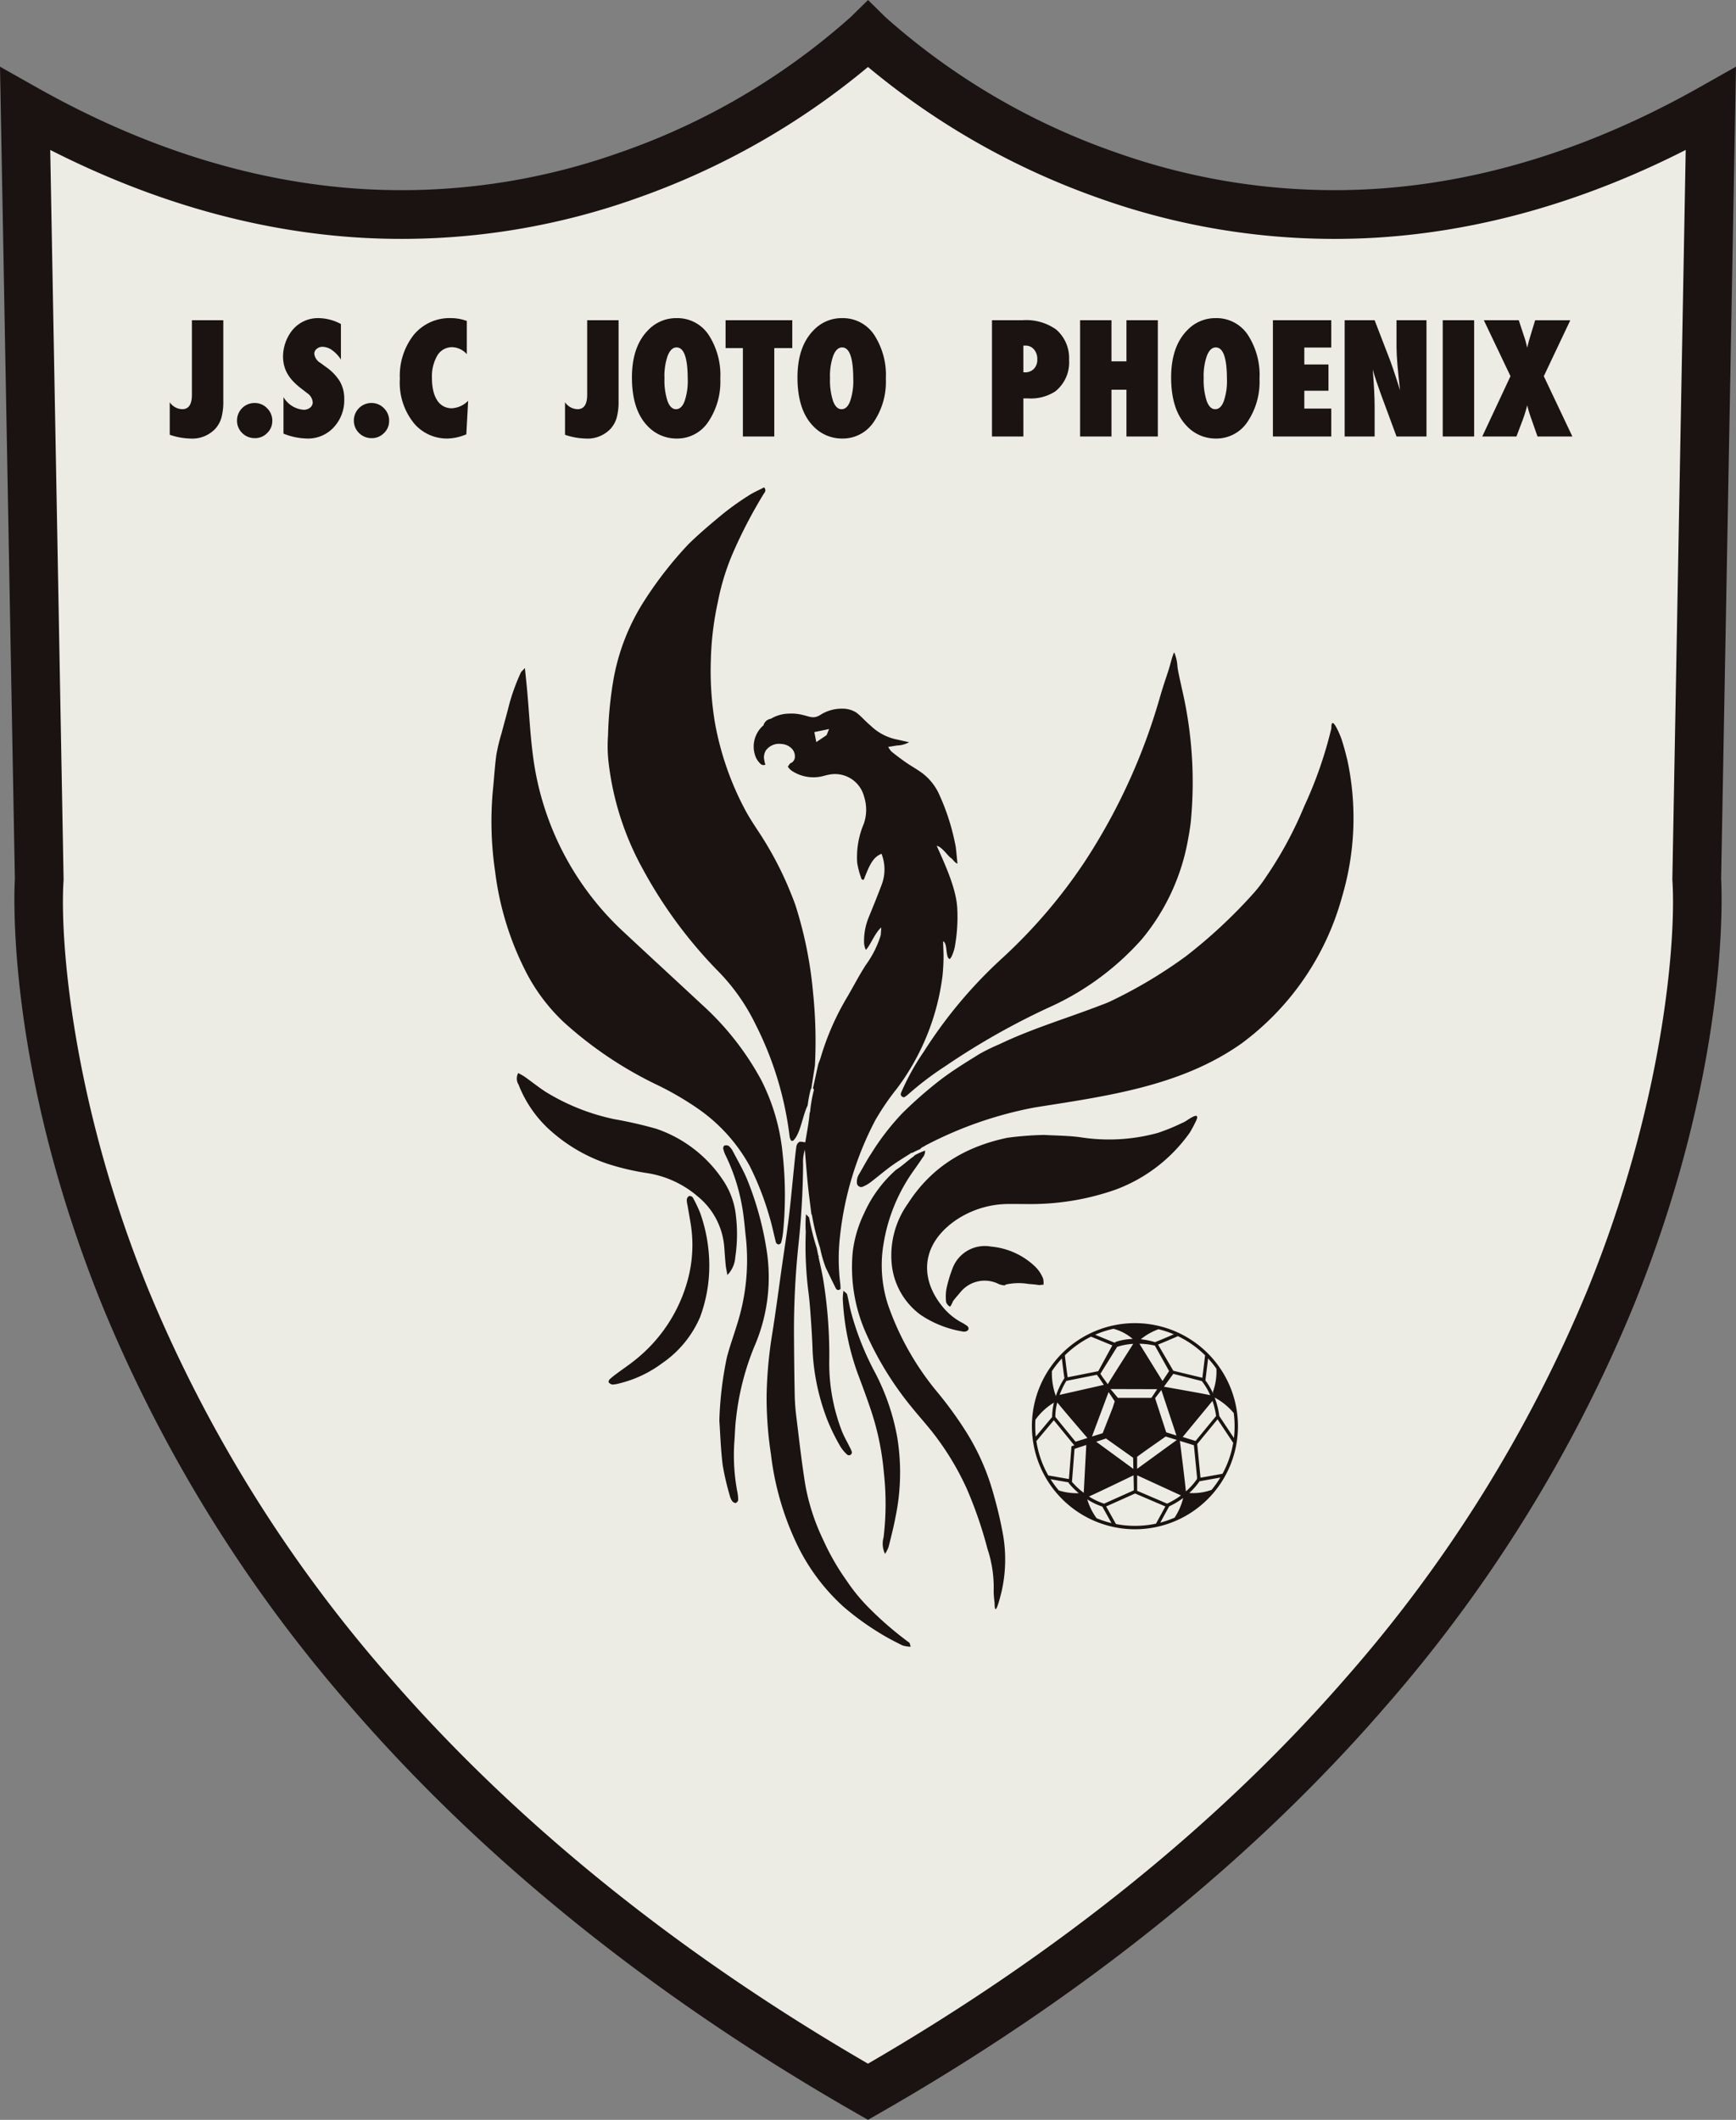
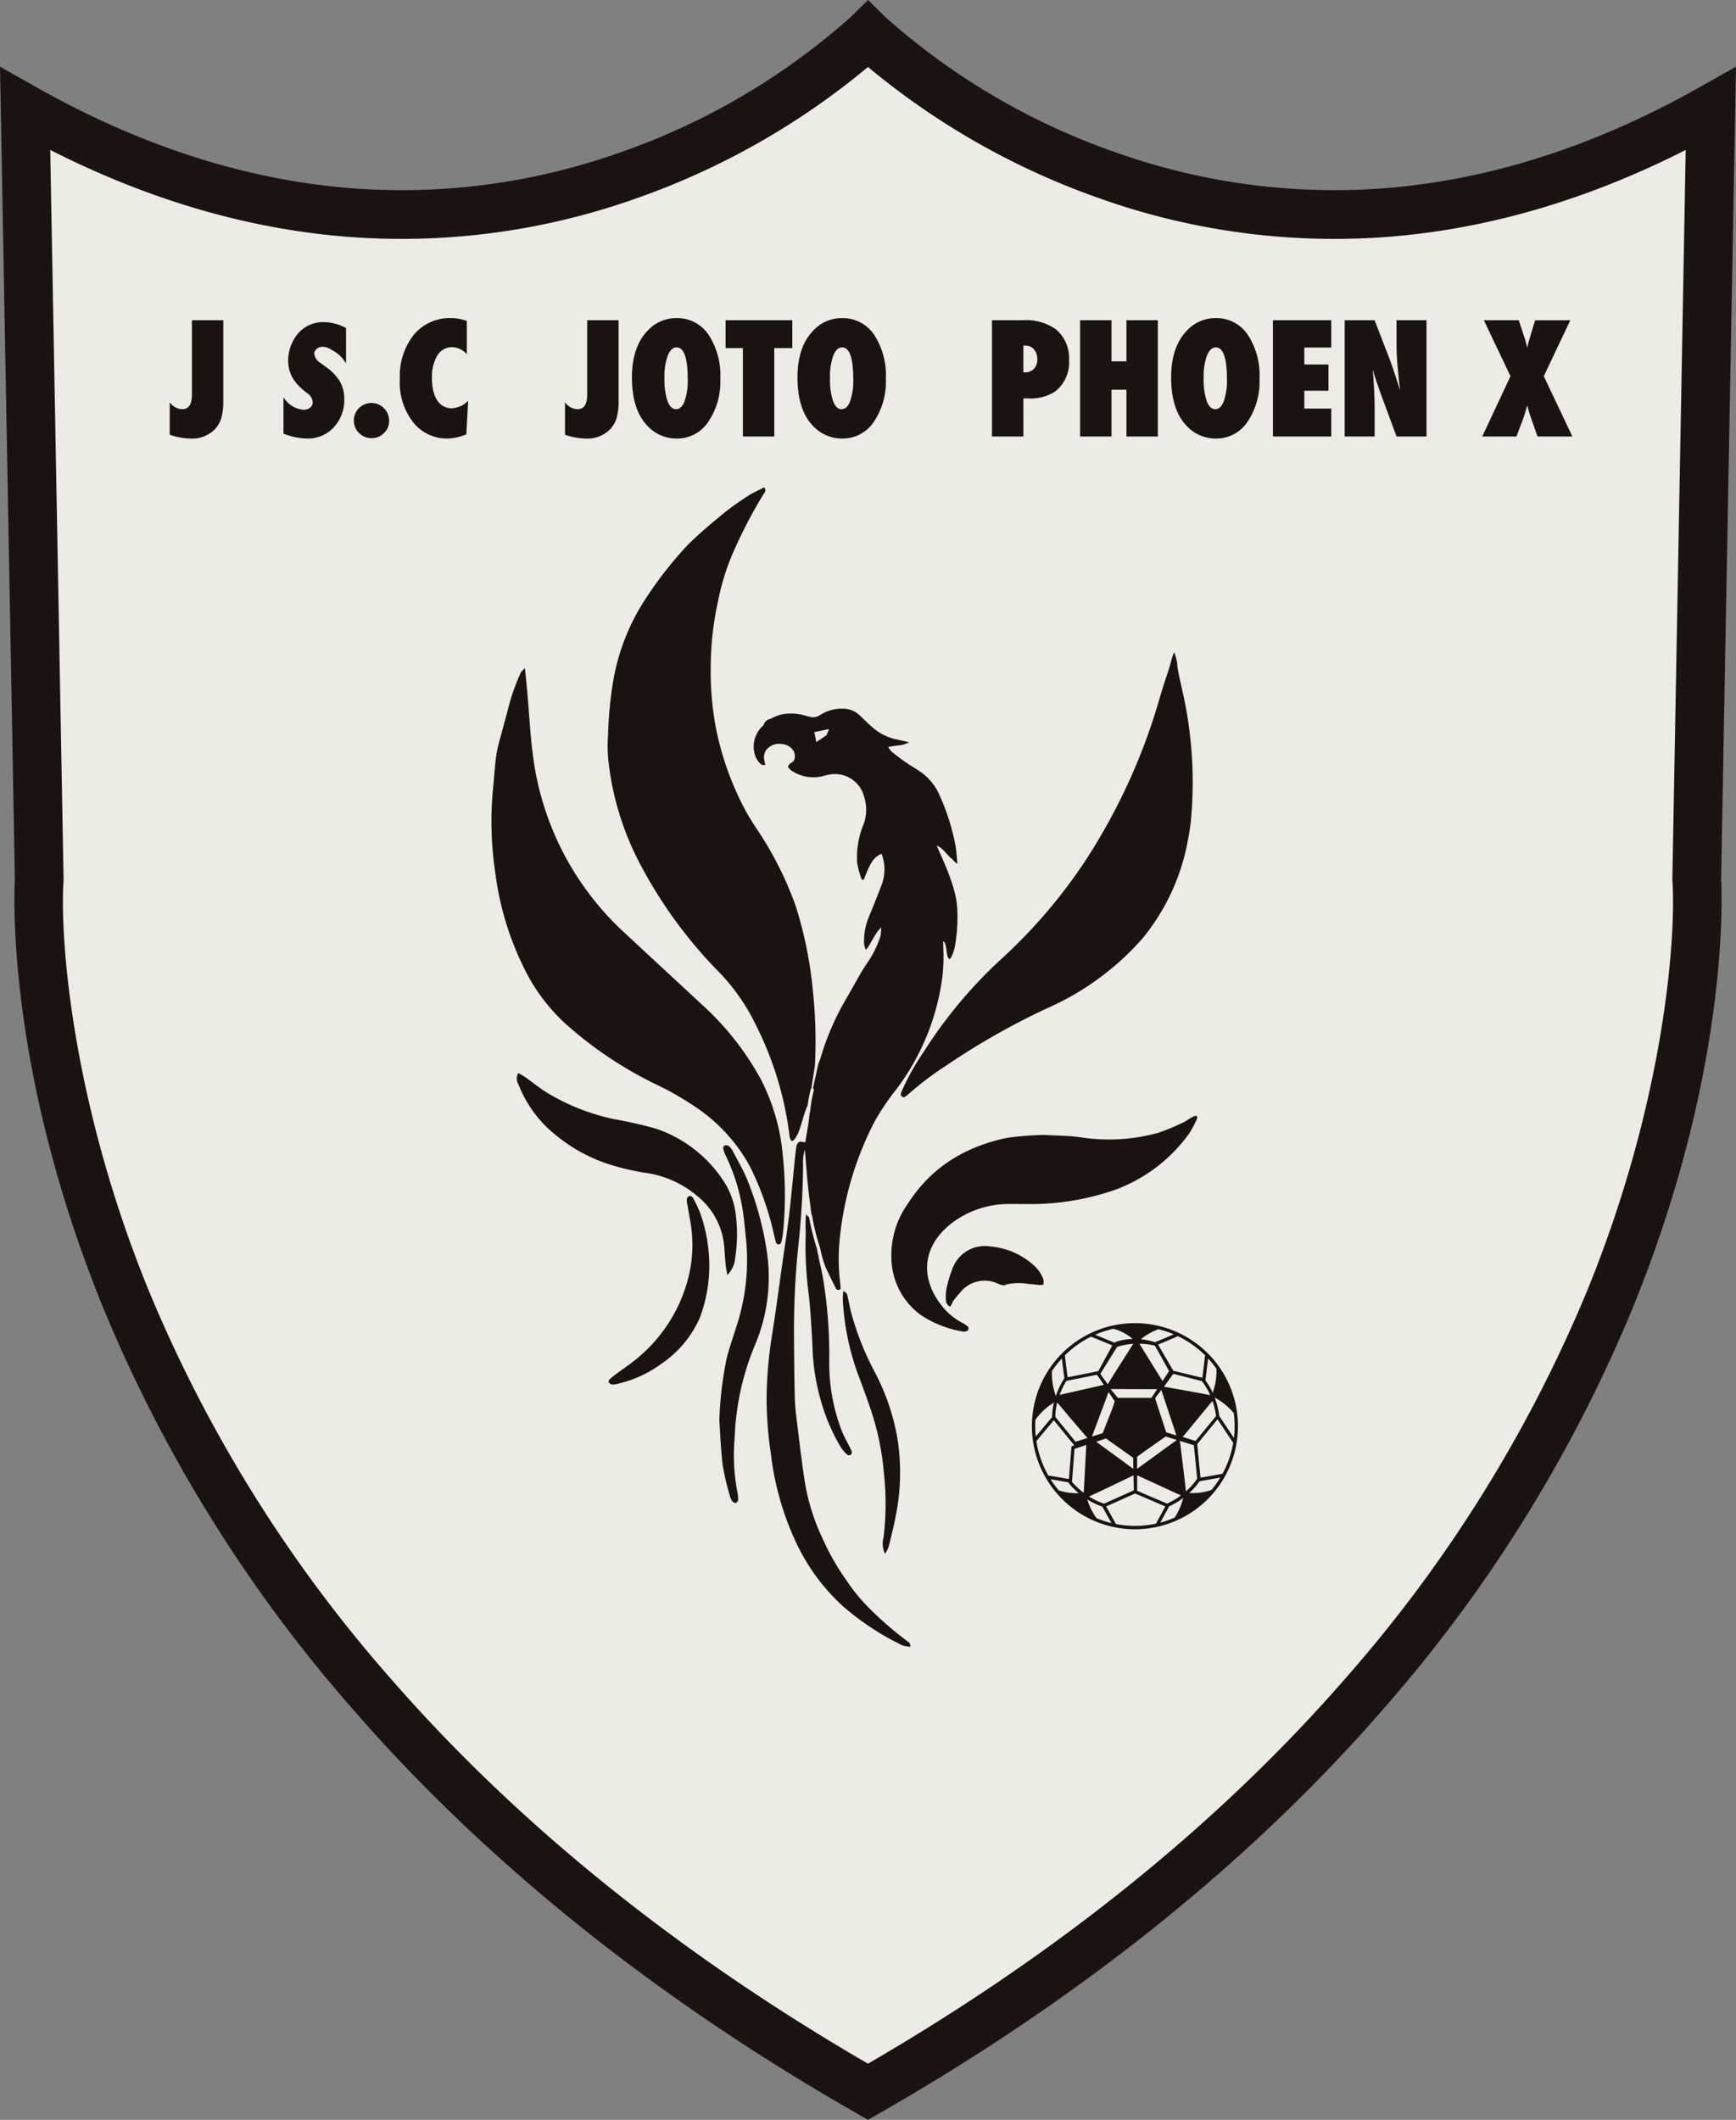
<svg xmlns="http://www.w3.org/2000/svg" width="235.028" height="286.902" viewBox="0 0 235.028 286.902">
  <rect x="0" y="0" width="235.028" height="286.902" fill="#808080" stroke="none" />
  <defs>
    <clipPath id="a">
      <rect width="235.028" height="286.902" fill="none" />
    </clipPath>
  </defs>
  <g clip-path="url(#a)">
    <path d="M119.364,284.845c118.533-67.824,112.2-164.121,112.2-164.121L233.476,16.47c-66.138,37.3-114.112-10.1-114.112-10.1S71.391,53.768,5.252,16.47L7.163,120.724S.831,217.021,119.364,284.845Z" transform="translate(-1.436 -1.742)" fill="#ecebe4" />
    <path d="M117.514,286.9l-1.638-.937C88.516,270.31,65.506,251.819,47.484,231A195.173,195.173,0,0,1,13.91,176.851C.935,144.936,1.886,121.2,2.014,118.915L0,9.025l5.022,2.832C19.607,20.082,34.453,24.7,49.147,25.583A88.313,88.313,0,0,0,83.9,20.65a92.42,92.42,0,0,0,31.3-18.37L117.517,0l2.315,2.281a92.433,92.433,0,0,0,31.3,18.368,88.308,88.308,0,0,0,34.747,4.933c14.694-.883,29.54-5.5,44.126-13.726l5.022-2.832-2.013,109.89c.127,2.288,1.079,26.021-11.9,57.936A195.176,195.176,0,0,1,187.544,231c-18.022,20.814-41.032,39.3-68.393,54.96ZM6.8,20.292l1.81,98.769L8.6,119.2c-.518,8.162,1.231,30.276,11.558,55.518a188.788,188.788,0,0,0,32.482,52.171c17.147,19.753,38.965,37.379,64.871,52.41,25.906-15.031,47.724-32.657,64.871-52.41a188.8,188.8,0,0,0,32.482-52.171c10.326-25.243,12.075-47.356,11.557-55.522l-.008-.134,0-.139,1.807-98.631c-13.919,7.075-28.069,11.068-42.141,11.886a94.892,94.892,0,0,1-37.419-5.405A101.334,101.334,0,0,1,117.514,9.064,101.337,101.337,0,0,1,86.363,26.772a94.909,94.909,0,0,1-37.419,5.405C34.872,31.36,20.721,27.366,6.8,20.292" transform="translate(0 0)" fill="#1a1311" />
    <path d="M206.243,274.383a13.948,13.948,0,1,0-13.948-13.948,13.964,13.964,0,0,0,13.948,13.948m-13.5-13.948c0-.294.011-.584.029-.873a8.269,8.269,0,0,1,2.5-2.314l.007-.01a9.016,9.016,0,0,0-.246,1.954l-2.214,2.65a13.623,13.623,0,0,1-.073-1.406m26.992,0a13.587,13.587,0,0,1-.094,1.595l-1.982-2.974a10.423,10.423,0,0,0-.626-2.5,8.594,8.594,0,0,1,2.586,2.105,13.636,13.636,0,0,1,.116,1.776M196.965,254.3l4.125-.825.36.49.58.875-5.981,1.356a10.3,10.3,0,0,1,.916-1.9m6.866-4.6a8.646,8.646,0,0,1,2.182-.405c-.643,1.016-3.019,4.732-3.443,5.463l-.695-.946-.308-.464Zm5.172-.611-.057-.018a.19.19,0,0,1,.06,0Zm-.06.439,1.927,3.451-.894,1.351-3.125-5.051a10.259,10.259,0,0,1,2.092.25m7.493,6.71c-1.114-.238-5.141-.945-6.269-1.143l1.271-1.741,3.861.977a8.65,8.65,0,0,1,1.136,1.907m-1.983,6.2-1.743-.541,4.031-4.884a10.341,10.341,0,0,1,.49,2.049Zm.2,5.14a8.909,8.909,0,0,1-1.51,1.684c-.113-1.261-.7-5.952-.814-6.836l1.9.588.437,4.469-.033.006Zm-4.245-5.745,1.51.466-5.378,3.908v-1.632l1.1-.8Zm-1.434-5.191.846-1.1,2.045,6.156-1.388-.43Zm-5.75,1.316-1.346,3.426-1.452.452,2.251-6.022.834,1.258ZM206,264.706l.033,1.511-5.036-3.682,1.326-.437Zm-6.186-2.673-1.613.5-2.732-3.348a6.918,6.918,0,0,1,.264-1.963c.752.938,3.526,4.169,4.08,4.809m-.5,7.424a10.574,10.574,0,0,1-1.594-1.484l.348-4.47,1.591-.525Zm-6.393-7.027,2.343-2.8,2.774,3.4-.384.127-.346,4.433-2.794-.487a13.412,13.412,0,0,1-1.619-4.69Zm4.352,5.61-.006.078.058.074a9.92,9.92,0,0,0,1.318,1.31,8.11,8.11,0,0,1-2.706-.369,13.635,13.635,0,0,1-1.114-1.521Zm2.516,2.3a9.17,9.17,0,0,0,2.041.979l1.244,2.233a13.418,13.418,0,0,1-2.021-.663,8.292,8.292,0,0,1-1.263-2.549m2.283.578a8.6,8.6,0,0,1-2.051-.97c1.125-.492,5.255-2.489,6.034-2.866l.038,1.706v.328Zm1.864-14.319-1-1.191,6.318.018-.681,1.03-.11.143h-4.528Zm2.609,10.483,5.928,2.725a10.455,10.455,0,0,1-1.873,1.109l-4.055-1.736Zm4.331,4.206a10.722,10.722,0,0,0,1.9-1.139,8.571,8.571,0,0,1-1.158,2.662,13.422,13.422,0,0,1-1.944.676Zm2.716-1.807a9.384,9.384,0,0,0,1.4-1.593l2.812-.5a13.6,13.6,0,0,1-1.19,1.669,7.511,7.511,0,0,1-3.025.421m4.509-2.6-2.978.527-.447-4.57.012,0,2.74-3.328,2.124,3.187a13.4,13.4,0,0,1-1.45,4.18m-1.3-11.075.031.234a9.27,9.27,0,0,0-1.044-1.794l.363-2.974a13.587,13.587,0,0,1,1.125,1.388,8,8,0,0,1-.475,3.146m-1.426-1.914-3.933-.952-2.069-3.545c.377-.147,1.122-.457,2.644-1.112l-.026-.06a13.545,13.545,0,0,1,3.755,2.631Zm-6.423-4.821a9.516,9.516,0,0,0-1.916-.391,8.192,8.192,0,0,1,2.4-1.36,13.342,13.342,0,0,1,2.076.687c-1.011.433-2.374,1.008-2.56,1.064m-3-.433a7.629,7.629,0,0,0-2.3.395l-.155.114-2.637-1.081a13.4,13.4,0,0,1,2.761-.867c-.173.037-.268.062-.268.062a6.664,6.664,0,0,1,2.6,1.378m-2.769.868-1.9,3.489-4.143.827c-.088-.533-.246-1.8-.381-2.968a13.561,13.561,0,0,1,3.543-2.53Zm-6.48,4.43-.032.046a10.232,10.232,0,0,0-1.13,2.382,8.985,8.985,0,0,1-.535-3.375,13.535,13.535,0,0,1,1.347-1.712c.089.758.246,2.06.35,2.659m6.969,19.746-1.324-2.377,3.916-1.755,4.1,1.754-1.267,2.326a13.519,13.519,0,0,1-5.423.052" transform="translate(-52.591 -67.412)" fill="#1a1311" />
-     <path d="M179.109,265.741c-.349-1.856-.82-3.7-1.349-5.511a31.536,31.536,0,0,0-3.4-7.61,51.644,51.644,0,0,0-4.161-5.739,38.035,38.035,0,0,1-6.537-11.623,17.278,17.278,0,0,1-.62-8.266,23.464,23.464,0,0,1,4.2-10.107c.363-.517.729-1.031,1.072-1.561a1.4,1.4,0,0,0,.357-.973,9.1,9.1,0,0,0-1.44.647.254.254,0,0,1-.1.126c-.817.567-1.526,1.278-2.37,1.806l-.007,0-.022.022a17.243,17.243,0,0,0-4.342,5.938,16.391,16.391,0,0,0-1.51,5.12,21.909,21.909,0,0,0,1.615,10.649A43.822,43.822,0,0,0,166.791,249c.856,1.064,1.768,2.084,2.627,3.145a37.287,37.287,0,0,1,4.932,8.046,56.4,56.4,0,0,1,2.763,8.045,16.588,16.588,0,0,1,.842,5.745,12.67,12.67,0,0,0,.118,1.512c.028.339-.038,2.539.945-1.433a19.548,19.548,0,0,0,.091-8.322" transform="translate(-43.427 -58.624)" fill="#1a1311" />
-     <path d="M226.032,139.545q-.311-1.342-.737-2.655c-.184-.564-1.417-3.542-1.382-1.47a55.816,55.816,0,0,1-3.668,10.531,52.136,52.136,0,0,1-5.173,9.565,18.759,18.759,0,0,1-1.723,2.252,69.086,69.086,0,0,1-9.105,8.475,63.657,63.657,0,0,1-10.27,6.127c-.471.227-.971.4-1.46.586-4.508,1.733-9.154,3.107-13.523,5.2a27.744,27.744,0,0,0-2.687,1.308c-1.827,1.136-3.675,2.26-5.378,3.568a56.468,56.468,0,0,0-5.091,4.465,33.6,33.6,0,0,0-4.232,5.489c-.583.873-1.067,1.812-1.6,2.716a1.94,1.94,0,0,0-.323,1.194.577.577,0,0,0,.75.567,4.675,4.675,0,0,0,1.085-.61c.963-.729,1.877-1.524,2.856-2.231.885-.639,1.829-1.2,2.747-1.791l.039.051a9.372,9.372,0,0,1,1.12-.534.17.17,0,0,1,.049-.086,1.649,1.649,0,0,1,.358-.235c.057-.028.116-.048.174-.072l0-.035a52.856,52.856,0,0,1,14.9-5.2c9.722-1.543,19.809-2.853,28.032-8.686a36.728,36.728,0,0,0,13.568-19.812,37.453,37.453,0,0,0,.687-18.676" transform="translate(-43.668 -36.838)" fill="#1a1311" />
    <path d="M101.412,172.415a52.83,52.83,0,0,0,12.229,8.273,41.8,41.8,0,0,1,5.866,3.373,22.817,22.817,0,0,1,7.024,7.758,39.371,39.371,0,0,1,2.727,7.038c.333,1.1.55,2.241.843,3.356a.453.453,0,0,0,.352.246.446.446,0,0,0,.347-.245,9.543,9.543,0,0,0,.256-1.383,50.861,50.861,0,0,0-.047-10.546A27.823,27.823,0,0,0,128.1,180.2a38.39,38.39,0,0,0-8.057-10.231c-3.538-3.295-7.1-6.566-10.634-9.864a39.242,39.242,0,0,1-12.227-23.929c-.357-2.756-.493-5.541-.737-8.313-.091-1.03-.2-2.058-.338-3.414-.353.387-.495.482-.551.613a27.549,27.549,0,0,0-1.523,4.129c-.341,1.372-.734,2.731-1.09,4.1a25.159,25.159,0,0,0-.7,2.9c-.225,1.661-.315,3.341-.49,5.01a46.409,46.409,0,0,0,.33,10.839A40.629,40.629,0,0,0,96.014,165.1a25.118,25.118,0,0,0,5.4,7.316" transform="translate(-25.044 -34.035)" fill="#1a1311" />
    <path d="M150.451,236.322c.166,1.2.266,2.4.351,3.606.115,1.624.221,3.251.27,4.878a29.9,29.9,0,0,0,2.038,9.351,27.033,27.033,0,0,0,1.749,3.527,4.994,4.994,0,0,0,.909,1.066.39.39,0,0,0,.608-.387,3.789,3.789,0,0,0-.317-.71c-.346-.706-.749-1.39-1.034-2.12a25.443,25.443,0,0,1-1.7-9.725,63.392,63.392,0,0,0-.783-10.526c-.171-1.132-.453-2.247-.685-3.37.021.008.046.013.07.02-.013-.055-.029-.109-.042-.164-.01.044-.021.086-.031.13h0l-.229-1.127a32.969,32.969,0,0,1-1.035-4.138l-.413-.437a15.3,15.3,0,0,0-.035,2.407,50.018,50.018,0,0,0,.311,7.719" transform="translate(-41.053 -61.863)" fill="#1a1311" />
    <path d="M165.229,150.575c.748.152,1.534,1.42,1.956,1.67.2.118.474.612.858.756-.078-.742-.155-1.755-.24-2.318a30.227,30.227,0,0,0-2.163-6.9,7.413,7.413,0,0,0-2.791-3.339c-.607-.414-1.253-.775-1.856-1.2-.646-.45-1.274-.928-1.885-1.422a2.934,2.934,0,0,1-.439-.631c.486-.07.847-.134,1.205-.191a3.529,3.529,0,0,0,1.63-.443c-.009.009-1.587-.354-1.7-.373a7.132,7.132,0,0,1-3.519-1.869c-.721-.6-1.184-1.188-1.926-1.762a3.474,3.474,0,0,0-1.941-.535,5.408,5.408,0,0,0-2.961.857c-.9.564-1.464.2-2.23.028a6.257,6.257,0,0,0-2.028-.213,4.9,4.9,0,0,0-2.416.695,1.325,1.325,0,0,0-.456.159,1.251,1.251,0,0,0-.55.745,1.929,1.929,0,0,0-.269.239,3.8,3.8,0,0,0-.809,3.957,2.578,2.578,0,0,0,.6.914.6.6,0,0,0,.763.185c-.078.041-.222-.859-.221-.936a1.923,1.923,0,0,1,.26-.971,2.216,2.216,0,0,1,2.136-.876,2.08,2.08,0,0,1,1.447.7,1.534,1.534,0,0,1,.346,1.13.969.969,0,0,1-.378.66c-.109.079-.2.086-.289.173s-.163.266-.268.376a.305.305,0,0,1-.017.025,2.587,2.587,0,0,0,.445.5,5.315,5.315,0,0,0,4.057.839c.36-.078.711-.192,1.072-.254a4.064,4.064,0,0,1,4.744,2.953,5.753,5.753,0,0,1-.041,3.711,11.564,11.564,0,0,0-.889,5.232,10.72,10.72,0,0,0,.5,1.968c.045.151.094.444.405.335.88-2.334,1.37-3.065,2.391-3.492a5.81,5.81,0,0,1,.041,4.132c-.556,1.474-1.143,2.937-1.745,4.394a8.56,8.56,0,0,0-.66,3.537c0,.193.133.859.267.926.616-.664,1.2-2.273,2.06-3.019-.026.331-.039.918-.084,1.1a13.616,13.616,0,0,1-2.012,3.99c-.881,1.369-1.629,2.813-2.447,4.221a35.587,35.587,0,0,0-3.621,8.182,8.8,8.8,0,0,1-.32.891c-.066.166-.448,2-.763,3.408a.2.2,0,0,1,.119.247,19.154,19.154,0,0,0-.5,2.9.274.274,0,0,1-.065.153c-.106,1.41-.46,3.081-.588,3.988-.343-.027-.64-.138-.834-.041a.905.905,0,0,0-.374.619c-.135.936-.221,1.879-.318,2.82-.232,2.247-.429,4.5-.7,6.741-.253,2.084-.583,4.159-.88,6.238-.468,3.275-.889,6.558-1.418,9.823a58.44,58.44,0,0,0-.714,8,51.064,51.064,0,0,0,.586,8.015,38.768,38.768,0,0,0,3.325,11.775,27.365,27.365,0,0,0,6.473,8.844,36.484,36.484,0,0,0,4.965,3.606c.978.61,2.01,1.138,3.043,1.652a4.066,4.066,0,0,0,1.112.176c-.094-.281-.1-.488-.195-.554a46.11,46.11,0,0,1-5.375-4.621,24.332,24.332,0,0,1-3.1-3.763,32.772,32.772,0,0,1-3.209-5.6,28.83,28.83,0,0,1-2.38-7.329c-.5-3.061-.838-6.146-1.218-9.224a29.155,29.155,0,0,1-.224-2.987c-.057-2.839-.086-5.679-.1-8.518a111.967,111.967,0,0,1,.575-11.5,110.022,110.022,0,0,0,.66-11.177,5.779,5.779,0,0,1,.236-2c.156,1.82.27,3.386.432,4.947.13,1.247.3,2.495.461,3.793a.224.224,0,0,1,.077.142,31.132,31.132,0,0,0,1.1,4.434,16.4,16.4,0,0,0,.766,2.662c.437.91.875,1.82,1.325,2.723.111.222.3.445.676.161-.011-.209-.005-.467-.04-.72a26.968,26.968,0,0,1-.034-6.422,43.854,43.854,0,0,1,4.765-15.682,34.418,34.418,0,0,1,2.932-4.3,32.068,32.068,0,0,0,6.174-15.225,26.677,26.677,0,0,0,.145-2.757c0-.349-.055-1.573-.055-1.956.639.231.278,2.262.9,2.4a1.442,1.442,0,0,0,.307-.482,5.912,5.912,0,0,0,.347-1.035,22.578,22.578,0,0,0,.366-5.182c-.1-2.764-1.624-6-2.8-8.651m-14.9-14.949-1.392.941-.264-1.355,1.994-.413Z" transform="translate(-38.418 -36.107)" fill="#1a1311" />
    <path d="M138.083,179.213c.148.012.217.038.244.016,1-.856,1.285-3.4,1.989-4.8a15.609,15.609,0,0,1,.408-2.15.2.2,0,0,1,.088-.118c.2-1.346.482-3.059.486-3.155a63.836,63.836,0,0,0-.248-9.767,54.852,54.852,0,0,0-2.385-11.878c-.311-.891-.679-1.764-1.04-2.637a46.735,46.735,0,0,0-4.14-7.609c-.573-.881-1.151-1.763-1.643-2.691a40.194,40.194,0,0,1-4.07-11.711,42.448,42.448,0,0,1-.563-8.625,41.107,41.107,0,0,1,.952-7.806,31.992,31.992,0,0,1,2.227-7.05,65.067,65.067,0,0,1,3.954-7.528c.153-.235.429-.495.072-.911-.711.373-1.479.7-2.169,1.155a37.567,37.567,0,0,0-3.329,2.371c-1.622,1.332-3.234,2.69-4.733,4.155a51.949,51.949,0,0,0-5.916,7.561,29.082,29.082,0,0,0-4.324,11.246,51.887,51.887,0,0,0-.653,7.046,19.616,19.616,0,0,0,.064,3.625,39.118,39.118,0,0,0,4.63,14.48,61.853,61.853,0,0,0,9.944,13.571,27.188,27.188,0,0,1,5.3,7.405,45.512,45.512,0,0,1,4.65,15.3,1.736,1.736,0,0,0,.2.5" transform="translate(-30.969 -24.831)" fill="#1a1311" />
    <path d="M205.936,126.522c-.209-1.011-.468-2.016-.616-3.032a5.689,5.689,0,0,0-.434-1.94c-.046-.075-.317.784-.34.865-.137.493-.333,1.227-.487,1.693-.424,1.281-.761,2.266-1.133,3.566a81.254,81.254,0,0,1-10.168,22.2A71.233,71.233,0,0,1,181.51,163a62.372,62.372,0,0,0-10.489,12.511,32.963,32.963,0,0,0-3.123,5.631c-.094.246-.022.522.39.616a3.06,3.06,0,0,0,.466-.309,42.425,42.425,0,0,1,5.141-3.914,97.652,97.652,0,0,1,13.971-7.922,37.136,37.136,0,0,0,12.632-9.26,29.023,29.023,0,0,0,6.255-13.507q.214-1.112.355-2.235a55.508,55.508,0,0,0-1.17-18.085" transform="translate(-45.909 -33.242)" fill="#1a1311" />
    <path d="M206.047,208.523a3.868,3.868,0,0,1-.7.363,26.372,26.372,0,0,1-3.2,1.3,24.954,24.954,0,0,1-10.3.608c-1.68-.25-3.351-.237-5.062-.339a43.969,43.969,0,0,0-4.99.385c-5.66,1.183-10.259,3.93-13.43,8.858a12.1,12.1,0,0,0-2.211,8.351,9.691,9.691,0,0,0,3.912,6.767,14.434,14.434,0,0,0,5.675,2.241.9.9,0,0,0,.466-.019.544.544,0,0,0,.326-.274.471.471,0,0,0-.118-.409,4.811,4.811,0,0,0-.792-.506,8.48,8.48,0,0,1-2.546-2.083c-2.793-3.35-3.07-7.457.4-10.7a11.64,11.64,0,0,1,1.481-1.165,12.806,12.806,0,0,1,7.151-2.1c.841-.009,1.683.01,2.525.008a34.672,34.672,0,0,0,11.764-1.933,21.417,21.417,0,0,0,9.83-7.369,5.176,5.176,0,0,0,.514-.793c.092-.179.24-.421.326-.605.2-.437,1.277-2.158-1.019-.585" transform="translate(-45.415 -56.852)" fill="#1a1311" />
    <path d="M120.676,216.5a9.8,9.8,0,0,1,3.707,6.888c.066.838.119,1.678.2,2.515.033.344.116.684.228,1.327a3.8,3.8,0,0,0,1.068-2.4,21.067,21.067,0,0,0,.082-5.664,10.526,10.526,0,0,0-1.614-4.573,17.708,17.708,0,0,0-9.148-7.149,56,56,0,0,0-5.663-1.295,29.167,29.167,0,0,1-9.318-3.7c-.968-.627-1.869-1.355-2.812-2.023-.282-.2-.6-.351-.91-.531a1.547,1.547,0,0,0,.049,1.58,16.186,16.186,0,0,0,4.623,6.48,22.137,22.137,0,0,0,7.343,4.2,33.633,33.633,0,0,0,5.512,1.294,13.719,13.719,0,0,1,6.655,3.045" transform="translate(-26.334 -54.67)" fill="#1a1311" />
    <path d="M136.293,250.526a35.842,35.842,0,0,1,2.48-9.894,23.539,23.539,0,0,0,1.674-13.111,42.677,42.677,0,0,0-2.575-9.4c-.551-1.356-1.3-2.634-1.979-3.936a2.452,2.452,0,0,0-.574-.74.737.737,0,0,0-.577-.046c-.089.023-.193.267-.169.385a3.682,3.682,0,0,0,.3.889,25.925,25.925,0,0,1,2.211,6.711c.3,1.542.405,3.121.583,4.685a28.7,28.7,0,0,1-1.255,11.661c-.441,1.457-.971,2.89-1.348,4.363a48.7,48.7,0,0,0-1.012,8.519c.122,1.749.19,3.9.453,6.037a35.425,35.425,0,0,0,.961,4.129,2.086,2.086,0,0,0,.312.717.663.663,0,0,0,.492.279.565.565,0,0,0,.332-.432,5.563,5.563,0,0,0-.119-1.09,26.674,26.674,0,0,1-.413-6.585c.089-1.047.1-2.1.22-3.144" transform="translate(-36.663 -58.354)" fill="#1a1311" />
    <path d="M124.81,223a.554.554,0,0,0-.511-.189.646.646,0,0,0-.3.477,3.025,3.025,0,0,0,.1.777c.131.778.27,1.554.4,2.332a18,18,0,0,1-.383,7.807,20.752,20.752,0,0,1-7.186,10.852c-.777.623-1.608,1.18-2.409,1.775a11.543,11.543,0,0,0-.975.788c-.093.086-.166.341-.113.406a.776.776,0,0,0,.493.295,3.907,3.907,0,0,0,.927-.153,16.042,16.042,0,0,0,5.808-2.734,14.437,14.437,0,0,0,5.138-6.249,19.991,19.991,0,0,0,1.247-6.913,21.423,21.423,0,0,0-1.223-7.141A18.713,18.713,0,0,0,124.81,223" transform="translate(-31.018 -60.934)" fill="#1a1311" />
    <path d="M162.768,276.065a4.493,4.493,0,0,0,.476-.923c.347-1.372.7-2.747.959-4.137a29.582,29.582,0,0,0,.231-10.651,30.516,30.516,0,0,0-2.982-8.766,38.438,38.438,0,0,1-3.306-8.325c-.19-.764-.315-1.544-.506-2.307-.038-.151-.246-.259-.5-.511a8.68,8.68,0,0,0-.092,1.107,34.612,34.612,0,0,0,2.04,10.148c.65,1.717,1.286,3.442,1.864,5.185a36.359,36.359,0,0,1,1.656,8.151,38.014,38.014,0,0,1-.036,8.8,3.138,3.138,0,0,0,.2,2.229" transform="translate(-42.95 -65.76)" fill="#1a1311" />
    <path d="M184.381,237.345a8.005,8.005,0,0,1,3.068-.078c.472.033.958.076,1.44.15.184-.015.376-.036.592-.053a2.9,2.9,0,0,0-.048-.8,4.673,4.673,0,0,0-1.244-1.792,9.9,9.9,0,0,0-5.806-2.562,4.67,4.67,0,0,0-5.268,3.082,17.483,17.483,0,0,0-.792,2.71,6.524,6.524,0,0,0-.028,1.722,1.1,1.1,0,0,0,.5.6c.139.038.373-.649.48-.79.38-.5.549-.667.952-1.147a4.222,4.222,0,0,1,4.972-1.213,2.382,2.382,0,0,0,1.055.286.213.213,0,0,1,.129-.113" transform="translate(-48.204 -63.496)" fill="#1a1311" />
    <path d="M31.632,75.157v-4.4a2.112,2.112,0,0,0,1.7.937q1.3,0,1.3-1.956V59.656h4.25V70.58a8.2,8.2,0,0,1-.245,2.233,3.836,3.836,0,0,1-.825,1.518A4.282,4.282,0,0,1,34.4,75.666a9.211,9.211,0,0,1-2.772-.509" transform="translate(-8.651 -16.315)" fill="#1a1311" />
-     <path d="M48.938,77.508a2.2,2.2,0,0,1-.7,1.64,2.273,2.273,0,0,1-1.672.683,2.38,2.38,0,0,1-1.7-.693,2.318,2.318,0,0,1-.7-1.7,2.366,2.366,0,0,1,2.364-2.365,2.315,2.315,0,0,1,1.712.713,2.345,2.345,0,0,1,.7,1.723" transform="translate(-12.077 -20.532)" fill="#1a1311" />
-     <path d="M52.805,74.9V69.954a3.457,3.457,0,0,0,2.711,1.712,1.352,1.352,0,0,0,.9-.29.912.912,0,0,0,.347-.729,1.645,1.645,0,0,0-.754-1.234l-.693-.54a9.42,9.42,0,0,1-1.182-1.035,5.346,5.346,0,0,1-.8-1.06,4.5,4.5,0,0,1-.448-1.126,5.107,5.107,0,0,1-.142-1.223,5.818,5.818,0,0,1,1.1-3.328,4.481,4.481,0,0,1,3.679-1.839,6.549,6.549,0,0,1,3.057.8v4.81A4.5,4.5,0,0,0,59.4,63.609a2.277,2.277,0,0,0-1.3-.464,1.156,1.156,0,0,0-.8.285.839.839,0,0,0-.326.663,1.669,1.669,0,0,0,.867,1.253l.672.5a6.58,6.58,0,0,1,1.927,1.988,4.67,4.67,0,0,1,.591,2.384A5.377,5.377,0,0,1,59.6,74.05a4.71,4.71,0,0,1-3.587,1.508,8.922,8.922,0,0,1-3.21-.663" transform="translate(-14.425 -16.208)" fill="#1a1311" />
+     <path d="M52.805,74.9V69.954a3.457,3.457,0,0,0,2.711,1.712,1.352,1.352,0,0,0,.9-.29.912.912,0,0,0,.347-.729,1.645,1.645,0,0,0-.754-1.234a9.42,9.42,0,0,1-1.182-1.035,5.346,5.346,0,0,1-.8-1.06,4.5,4.5,0,0,1-.448-1.126,5.107,5.107,0,0,1-.142-1.223,5.818,5.818,0,0,1,1.1-3.328,4.481,4.481,0,0,1,3.679-1.839,6.549,6.549,0,0,1,3.057.8v4.81A4.5,4.5,0,0,0,59.4,63.609a2.277,2.277,0,0,0-1.3-.464,1.156,1.156,0,0,0-.8.285.839.839,0,0,0-.326.663,1.669,1.669,0,0,0,.867,1.253l.672.5a6.58,6.58,0,0,1,1.927,1.988,4.67,4.67,0,0,1,.591,2.384A5.377,5.377,0,0,1,59.6,74.05a4.71,4.71,0,0,1-3.587,1.508,8.922,8.922,0,0,1-3.21-.663" transform="translate(-14.425 -16.208)" fill="#1a1311" />
    <path d="M70.71,77.508a2.2,2.2,0,0,1-.7,1.64,2.272,2.272,0,0,1-1.671.683,2.38,2.38,0,0,1-1.7-.693,2.318,2.318,0,0,1-.7-1.7,2.366,2.366,0,0,1,2.364-2.365,2.315,2.315,0,0,1,1.712.713,2.345,2.345,0,0,1,.7,1.723" transform="translate(-18.031 -20.532)" fill="#1a1311" />
    <path d="M83.758,70.442l-.245,4.545a6.891,6.891,0,0,1-2.538.571,5.834,5.834,0,0,1-4.443-1.936,8.693,8.693,0,0,1-2.018-6.146,8.964,8.964,0,0,1,1.9-5.972,6.3,6.3,0,0,1,5.065-2.242,6.129,6.129,0,0,1,2.1.387v4.494a2.769,2.769,0,0,0-1.946-.948,2.314,2.314,0,0,0-2.038,1.111,5.616,5.616,0,0,0-.734,3.1,7.278,7.278,0,0,0,.183,1.712,4.028,4.028,0,0,0,.525,1.274,2.368,2.368,0,0,0,.841.795,2.33,2.33,0,0,0,1.141.275,3.311,3.311,0,0,0,2.211-1.019" transform="translate(-20.379 -16.208)" fill="#1a1311" />
    <path d="M105.291,75.157v-4.4a2.112,2.112,0,0,0,1.7.937q1.3,0,1.3-1.956V59.656h4.25V70.58a8.2,8.2,0,0,1-.245,2.233,3.836,3.836,0,0,1-.825,1.518,4.282,4.282,0,0,1-3.414,1.335,9.211,9.211,0,0,1-2.772-.509" transform="translate(-28.796 -16.315)" fill="#1a1311" />
    <path d="M129.726,67.467a9.7,9.7,0,0,1-1.641,5.85,5.027,5.027,0,0,1-4.249,2.242,5.339,5.339,0,0,1-3.985-1.723q-2.089-2.181-2.089-6.543,0-4.178,2.181-6.39a5.218,5.218,0,0,1,3.842-1.64,5.081,5.081,0,0,1,4.331,2.222,9.993,9.993,0,0,1,1.61,5.982m-4.413.031q0-4.27-1.508-4.27-.754,0-1.2,1.121a8.212,8.212,0,0,0-.439,3.058,9.09,9.09,0,0,0,.413,3.083q.413,1.1,1.147,1.1.753,0,1.162-1.08a8.419,8.419,0,0,0,.428-3.006" transform="translate(-32.207 -16.208)" fill="#1a1311" />
    <path d="M141.806,75.391h-4.25V63.426h-2.344V59.655h9.03v3.771h-2.436Z" transform="translate(-36.98 -16.315)" fill="#1a1311" />
    <path d="M160.574,67.467a9.7,9.7,0,0,1-1.641,5.85,5.027,5.027,0,0,1-4.249,2.242,5.339,5.339,0,0,1-3.985-1.723q-2.089-2.181-2.089-6.543,0-4.178,2.181-6.39a5.218,5.218,0,0,1,3.842-1.64,5.081,5.081,0,0,1,4.331,2.222,9.993,9.993,0,0,1,1.61,5.982m-4.413.031q0-4.27-1.508-4.27-.754,0-1.2,1.121a8.212,8.212,0,0,0-.439,3.058,9.09,9.09,0,0,0,.413,3.083q.413,1.1,1.147,1.1.753,0,1.162-1.08a8.419,8.419,0,0,0,.428-3.006" transform="translate(-40.643 -16.208)" fill="#1a1311" />
    <path d="M189.106,75.391h-4.249V59.656h4.117a6.977,6.977,0,0,1,4.565,1.253,5.08,5.08,0,0,1,1.753,4.107,5.005,5.005,0,0,1-1.865,4.27,6.05,6.05,0,0,1-3.659.948h-.663Zm0-8.693.194.01a1.636,1.636,0,0,0,1.233-.474,1.789,1.789,0,0,0,.458-1.3,1.932,1.932,0,0,0-.448-1.324,1.442,1.442,0,0,0-1.141-.52h-.3Z" transform="translate(-50.557 -16.315)" fill="#1a1311" />
    <path d="M211.8,75.391h-4.249V69.062h-2.028v6.329h-4.249V59.655h4.249V65.22h2.028V59.655H211.8Z" transform="translate(-55.046 -16.315)" fill="#1a1311" />
    <path d="M230.207,67.467a9.7,9.7,0,0,1-1.64,5.85,5.029,5.029,0,0,1-4.25,2.242,5.339,5.339,0,0,1-3.985-1.723q-2.089-2.181-2.089-6.543,0-4.178,2.18-6.39a5.218,5.218,0,0,1,3.843-1.64,5.078,5.078,0,0,1,4.331,2.222,9.987,9.987,0,0,1,1.611,5.982m-4.413.031q0-4.27-1.508-4.27-.754,0-1.2,1.121a8.228,8.228,0,0,0-.439,3.058,9.089,9.089,0,0,0,.413,3.083q.413,1.1,1.147,1.1.753,0,1.162-1.08a8.418,8.418,0,0,0,.428-3.006" transform="translate(-59.688 -16.208)" fill="#1a1311" />
    <path d="M237.208,75.391V59.655h7.9v3.7h-3.649v2.293h3.271V69.2h-3.271V71.61h3.649v3.781Z" transform="translate(-64.875 -16.315)" fill="#1a1311" />
    <path d="M250.577,75.39V59.655h4.056l2.13,5.524q.173.489.392,1.121t.484,1.457l.438,1.386q-.234-2.049-.357-3.506t-.122-2.445V59.655h4.056V75.39H257.6l-2.14-5.789q-.336-.927-.606-1.738t-.474-1.544q.133,1.662.194,2.894t.061,2.161V75.39Z" transform="translate(-68.531 -16.315)" fill="#1a1311" />
-     <rect width="4.25" height="15.735" transform="translate(195.325 43.34)" fill="#1a1311" />
    <path d="M288.419,75.39H283.7l-.785-2.242a18.949,18.949,0,0,1-.611-1.977,19.25,19.25,0,0,1-.673,2.15l-.785,2.069H276.22l3.821-8.163-3.608-7.572h4.729l.7,2.13q.112.3.219.693t.219.9q.254-1.019.428-1.569l.652-2.15h4.759l-3.588,7.572Z" transform="translate(-75.544 -16.315)" fill="#1a1311" />
  </g>
</svg>